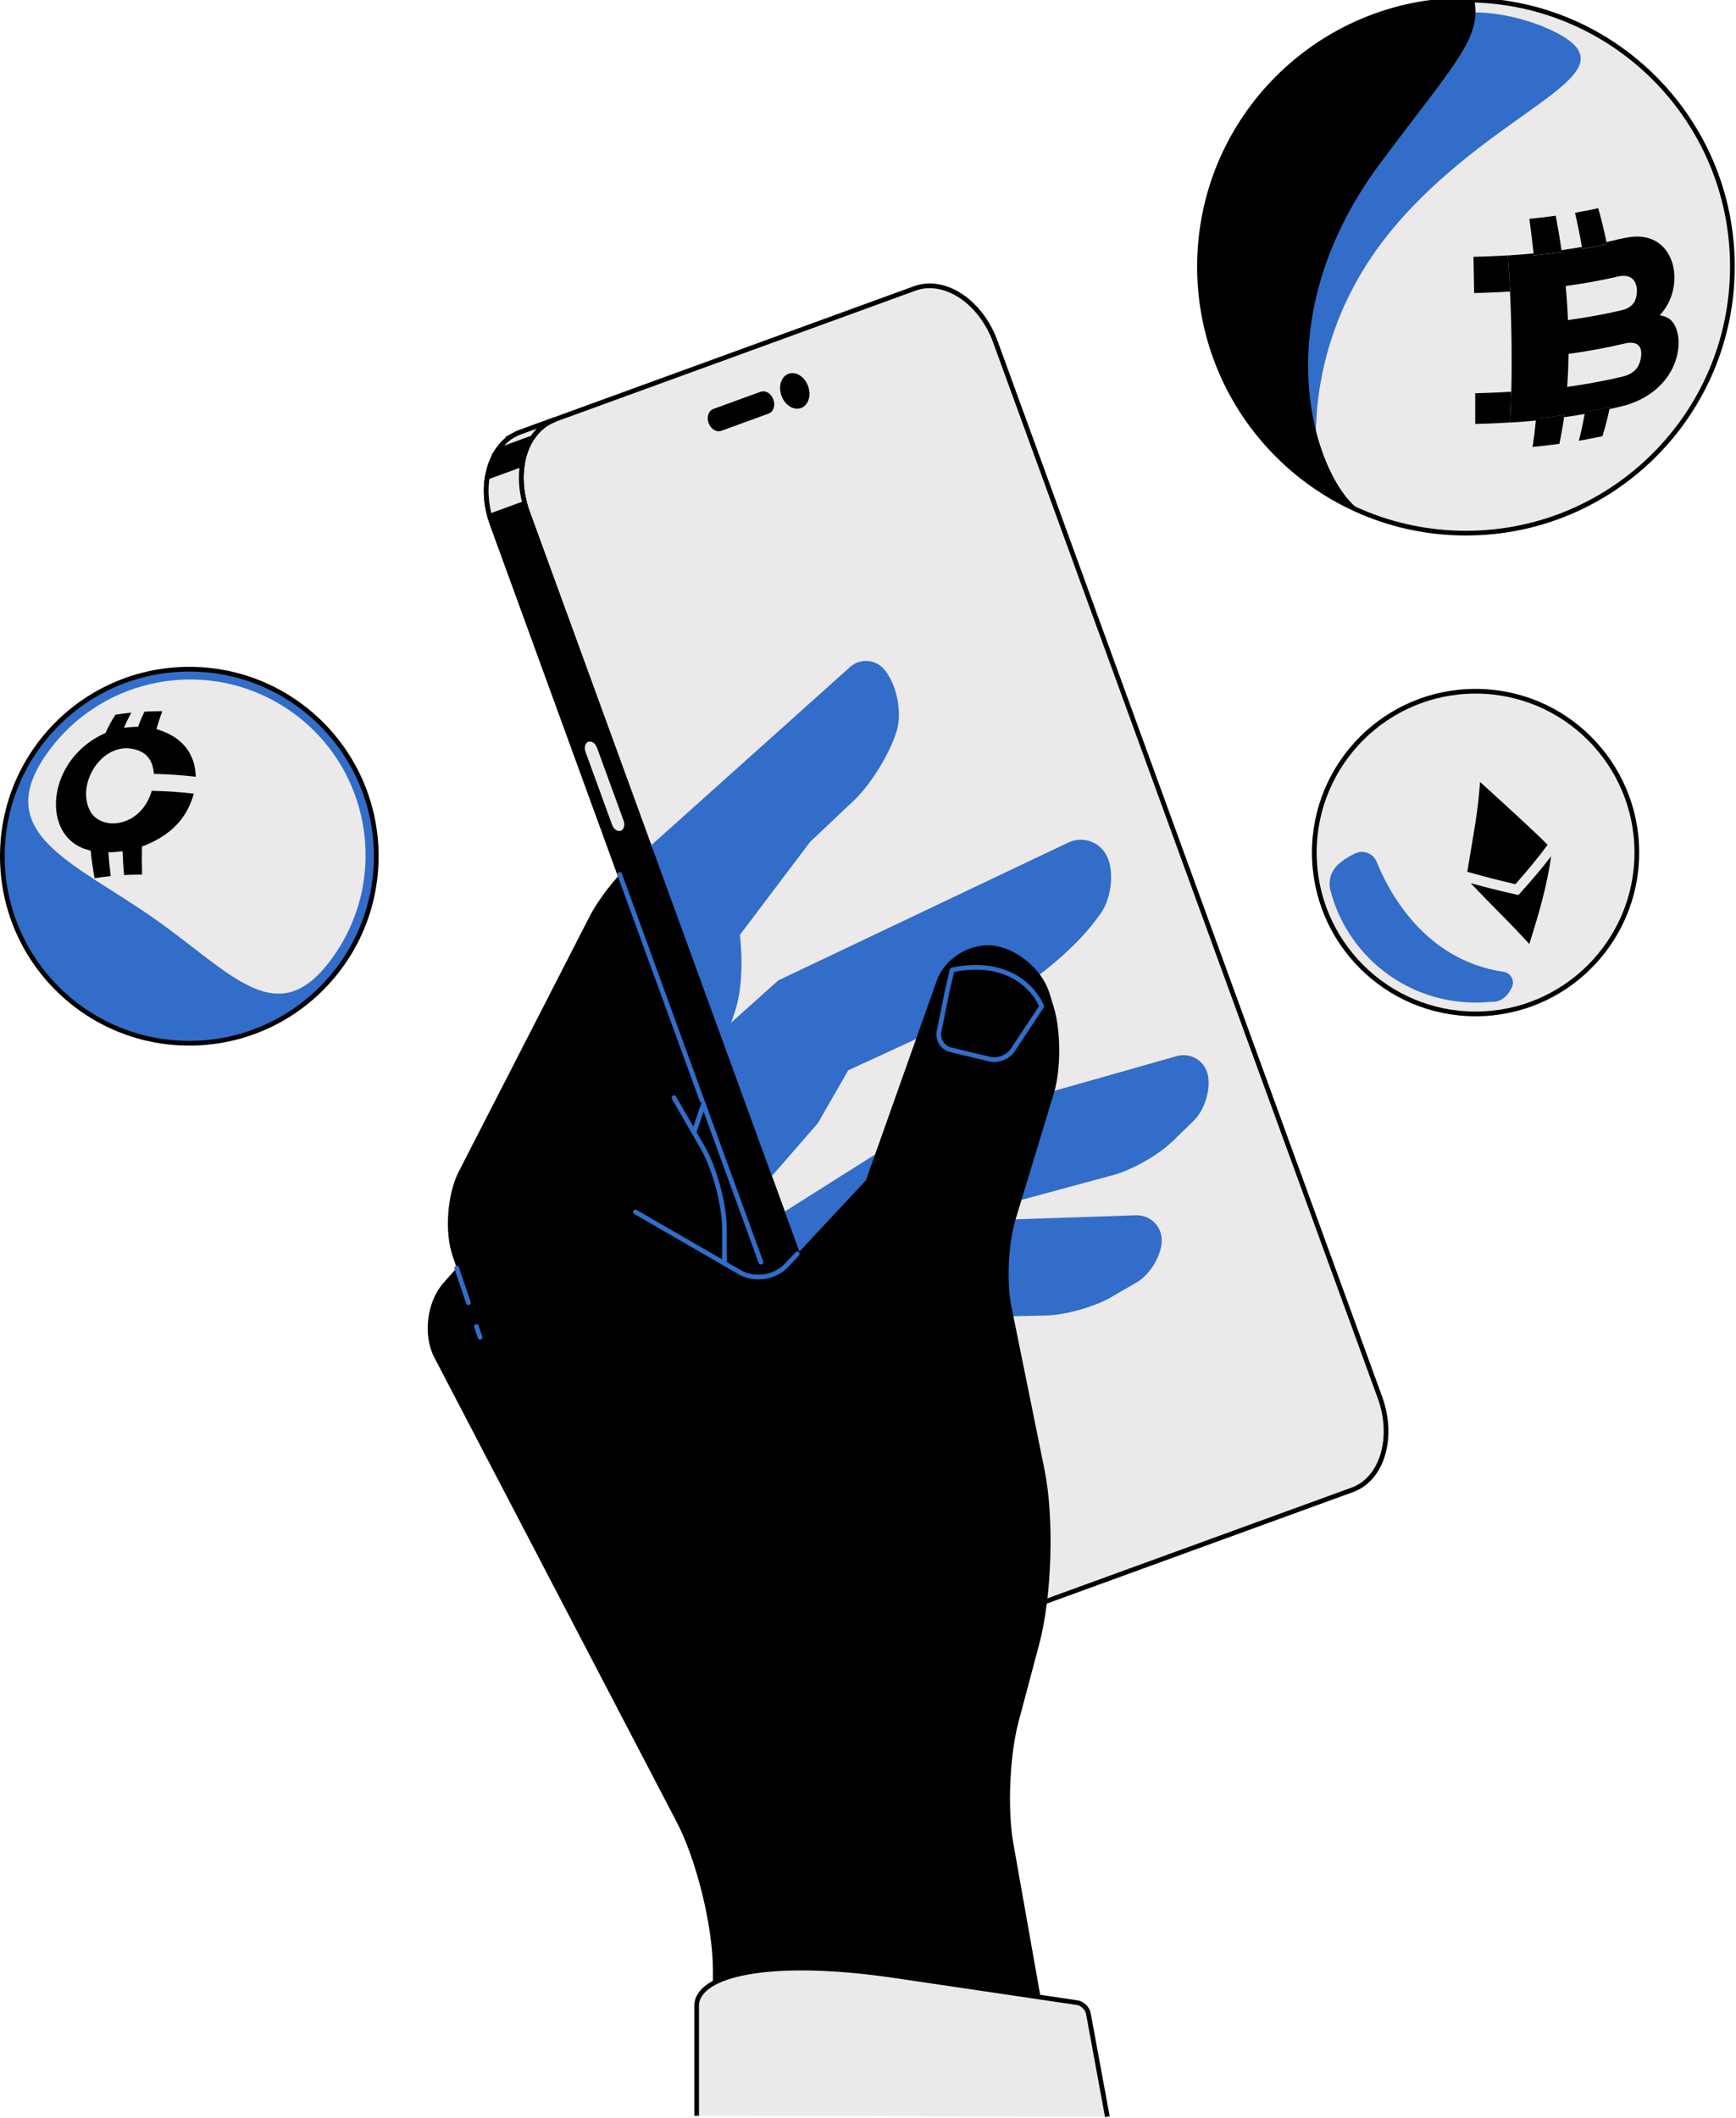
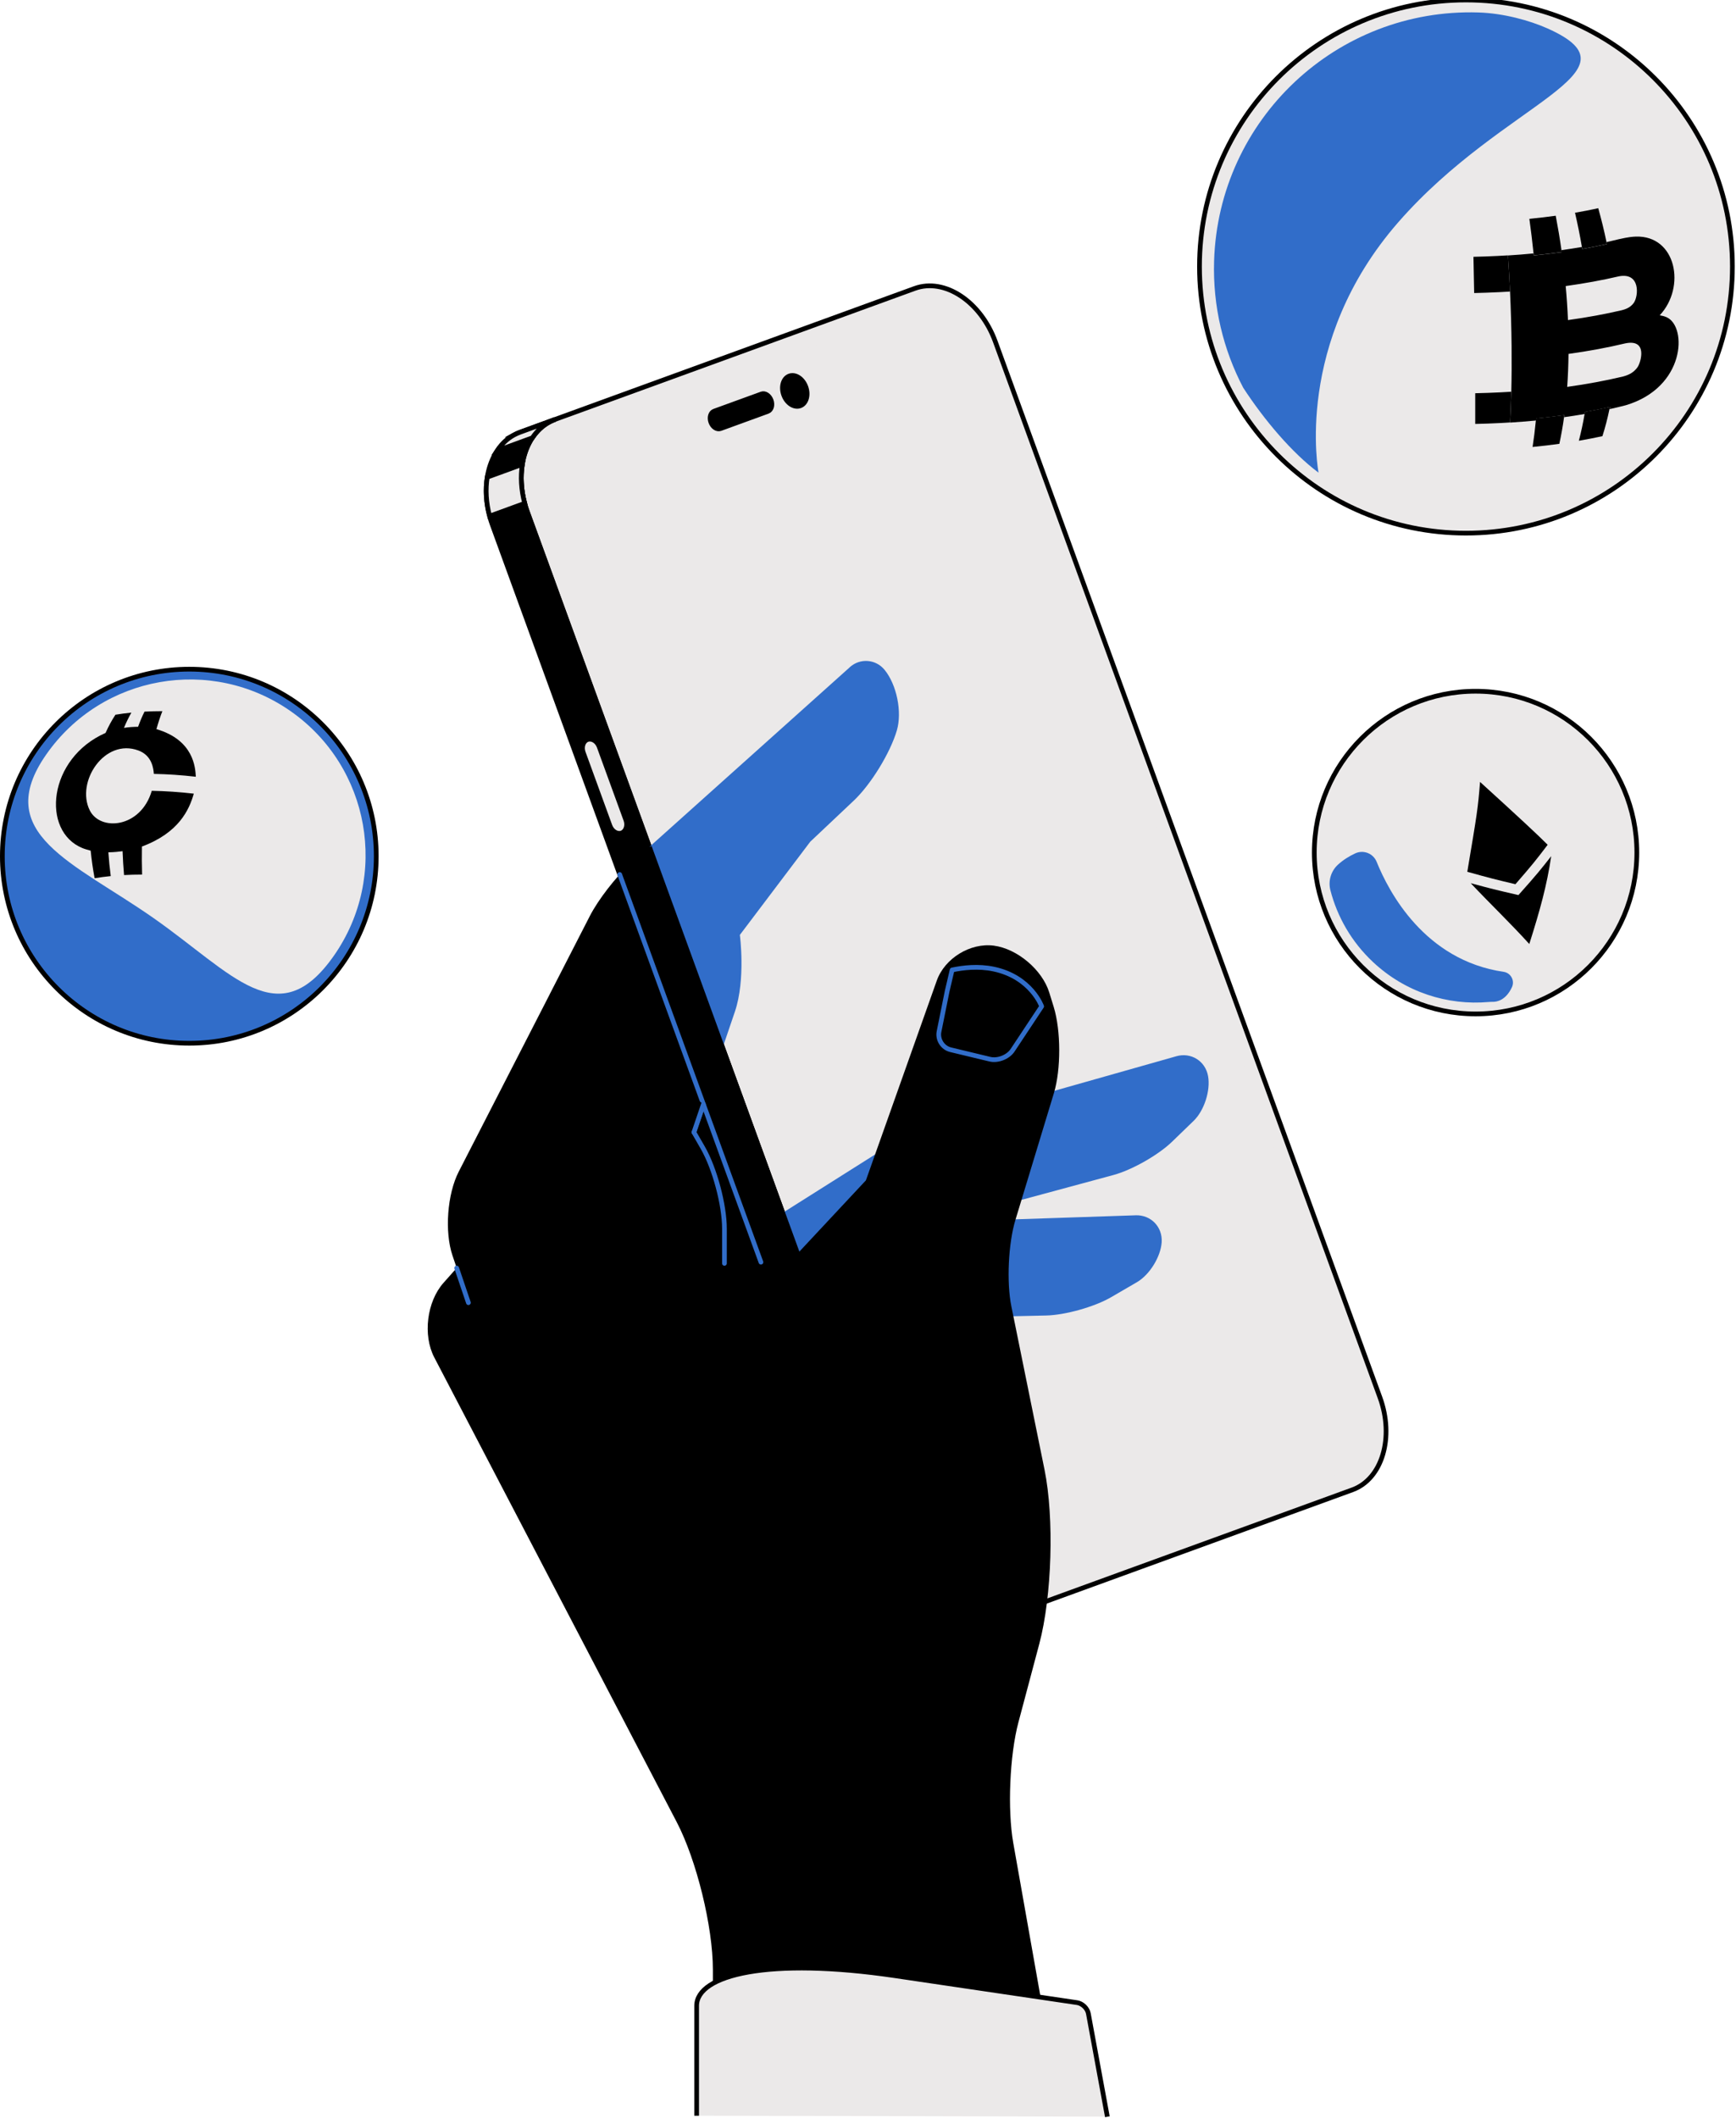
<svg xmlns="http://www.w3.org/2000/svg" width="369" height="450" viewBox="0 0 369 450" fill="none">
  <path d="M132.834 278.865L193.876 240.332L250.021 224.431C253.161 223.541 256.206 225.44 256.781 228.657C257.333 231.72 255.951 235.993 253.713 238.154L249.131 242.588C246.205 245.419 240.603 248.6 236.674 249.663L203.716 258.572L196.666 267.131L161.465 295.372L132.828 278.871L132.834 278.865Z" fill="black" />
  <path d="M161.471 295.366L179.329 286.854L188.226 280.242L222.358 279.512C226.424 279.423 232.632 277.684 236.151 275.636L241.665 272.431C244.353 270.87 246.721 267.048 246.923 263.943C247.137 260.685 244.638 258.109 241.374 258.216L183.051 260.168L141.974 273.802L161.465 295.36L161.471 295.366Z" fill="black" />
  <path d="M165.774 266.573L161.12 259.7C159.773 257.706 159.963 254.59 161.542 252.779L173.839 238.641L180.291 227.411L211.206 213.172C218.441 209.842 228.228 201.865 232.946 195.449L233.896 194.155C236.05 191.228 236.804 186.035 235.575 182.616C234.287 179.025 230.412 177.428 226.964 179.067L165.394 208.323L118.738 250.132L132.828 278.86L165.768 266.567L165.774 266.573Z" fill="black" />
  <path d="M140.568 260.97L156.207 214.94C158.521 208.12 157.257 198.653 157.257 198.653L172.219 178.847L181.49 170.098C185.116 166.679 189.229 159.966 190.63 155.188C191.781 151.27 190.6 145.477 188.013 142.32C186.149 140.046 182.825 139.791 180.635 141.756L133.713 183.809C130.876 186.355 127.131 191.21 125.392 194.599L116.947 211.058L118.745 250.138L140.568 260.97Z" fill="black" />
  <path d="M155.761 190.385L156.663 194.617" stroke="#316DC9" stroke-linecap="round" stroke-linejoin="round" />
  <path d="M161.744 260.62L164.907 265.291" stroke="#316DC9" stroke-linecap="round" stroke-linejoin="round" />
  <path d="M153.986 221.487L147.493 240.588" stroke="#316DC9" stroke-linecap="round" stroke-linejoin="round" />
  <path d="M117.962 89.132C111.623 91.441 109 100.249 112.104 108.778L193.859 333.116C196.963 341.639 204.649 346.702 210.987 344.393L287.46 316.556C293.793 314.253 296.422 305.433 293.312 296.909L211.557 72.572C208.447 64.043 200.767 58.986 194.434 61.288L117.962 89.126V89.132Z" fill="#EBE9E9" stroke="black" stroke-miterlimit="10" />
  <path d="M119.386 93.038C114.65 94.765 112.685 101.347 115.006 107.722L196.761 332.059C199.082 338.434 204.827 342.215 209.563 340.494L286.036 312.656C290.772 310.935 292.736 304.347 290.416 297.972L208.661 73.635C206.34 67.26 200.589 63.479 195.859 65.2L119.386 93.038Z" fill="#EBE9E9" />
  <path d="M109.261 92.415C109.658 92.201 110.068 92.017 110.495 91.857L117.955 89.133C117.528 89.287 117.113 89.477 116.721 89.691C111.29 92.635 109.201 100.831 112.098 108.779L193.621 332.481C193.621 332.481 194.031 333.621 194.327 334.303C197.687 342.103 204.945 346.59 210.981 344.394L203.521 347.118C197.485 349.314 190.226 344.821 186.867 337.028C186.701 336.642 186.398 335.841 186.398 335.841L104.643 111.503C101.747 103.556 103.83 95.359 109.267 92.415H109.261Z" fill="black" stroke="black" stroke-miterlimit="10" />
  <path d="M133.001 174.223C133.428 175.398 133.025 176.633 132.111 176.965C131.191 177.297 130.093 176.615 129.666 175.44L124.004 159.906C123.576 158.731 123.98 157.497 124.894 157.164C125.814 156.832 126.912 157.514 127.339 158.69L133.001 174.223Z" fill="#EBE9E9" stroke="black" stroke-width="0.95" stroke-miterlimit="10" stroke-linecap="round" />
-   <path d="M189.022 340.885L196.482 338.161C200.251 343.497 206.032 346.203 210.987 344.399L203.527 347.123C198.571 348.928 192.796 346.227 189.022 340.885Z" fill="#EBE9E9" stroke="black" stroke-miterlimit="10" />
+   <path d="M189.022 340.885L196.482 338.161C200.251 343.497 206.032 346.203 210.987 344.399C198.571 348.928 192.796 346.227 189.022 340.885Z" fill="#EBE9E9" stroke="black" stroke-miterlimit="10" />
  <path d="M109.261 92.415C109.659 92.201 110.068 92.017 110.495 91.857L117.956 89.132C117.528 89.287 117.113 89.477 116.721 89.69C115.285 90.468 114.098 91.619 113.16 93.026L105.7 95.75C106.638 94.344 107.831 93.192 109.261 92.415Z" fill="#EBE9E9" stroke="black" stroke-miterlimit="10" />
  <path d="M167.78 79.896C169.08 79.421 170.653 80.454 171.288 82.205C171.923 83.956 171.389 85.76 170.089 86.229C168.789 86.704 167.216 85.665 166.581 83.921C165.946 82.169 166.48 80.371 167.78 79.896Z" fill="black" stroke="black" stroke-miterlimit="10" />
  <path d="M163.21 87.41L153.144 91.073C152.385 91.346 151.471 90.746 151.097 89.719C150.723 88.693 151.037 87.648 151.797 87.369L161.863 83.707C162.623 83.434 163.537 84.033 163.911 85.054C164.284 86.075 163.97 87.132 163.21 87.405" fill="black" />
  <path d="M163.21 87.41L153.144 91.073C152.385 91.346 151.471 90.746 151.097 89.719C150.723 88.693 151.037 87.648 151.797 87.369L161.863 83.707C162.623 83.434 163.537 84.033 163.911 85.054C164.284 86.075 163.97 87.132 163.21 87.405" stroke="black" stroke-miterlimit="10" />
  <path d="M111.534 106.944L104.074 109.668C103.302 106.802 103.154 103.953 103.569 101.388L111.029 98.664C110.614 101.228 110.762 104.077 111.534 106.944Z" fill="#EBE9E9" stroke="black" stroke-miterlimit="10" />
  <path d="M131.725 185.815L161.744 268.188" stroke="#316DC9" stroke-linecap="round" stroke-linejoin="round" />
  <path d="M180.64 141.756C182.83 139.791 186.148 140.046 188.018 142.32C190.605 145.477 191.786 151.264 190.635 155.188C189.234 159.972 185.115 166.679 181.495 170.098L172.224 178.847L157.262 198.653C157.262 198.653 158.526 208.12 156.212 214.94L153.594 222.639L138.039 179.945L180.646 141.762L180.64 141.756Z" fill="#316DC9" />
  <path d="M241.374 258.222C244.638 258.115 247.131 260.691 246.923 263.95C246.721 267.054 244.353 270.87 241.665 272.437L236.151 275.643C232.631 277.684 226.423 279.429 222.358 279.518L188.226 280.249L179.329 286.861L177.347 287.804L168.984 264.852L183.056 260.181L241.38 258.228L241.374 258.222Z" fill="#316DC9" />
-   <path d="M165.4 208.328L226.97 179.072C230.412 177.434 234.287 179.031 235.581 182.622C236.81 186.041 236.056 191.234 233.902 194.16L232.952 195.454C228.228 201.871 218.447 209.848 211.212 213.178L180.296 227.417L173.845 238.647L163.69 250.322L152.58 219.831L165.411 208.334L165.4 208.328Z" fill="#316DC9" />
  <path d="M250.027 224.431C253.167 223.541 256.212 225.44 256.787 228.657C257.339 231.72 255.956 235.993 253.719 238.154L249.137 242.588C246.211 245.419 240.608 248.6 236.679 249.663L203.722 258.572L196.671 267.131L175.887 283.804L166.373 257.7L193.876 240.338L250.021 224.437L250.027 224.431Z" fill="#316DC9" />
  <path d="M138.039 179.939L177.347 287.804" stroke="black" stroke-miterlimit="10" />
  <path d="M149.518 234.635L147.494 240.588L149.376 243.853C151.91 248.257 153.987 256.015 153.987 261.095V268.443L157.335 270.378C160.35 272.117 164.759 271.459 167.133 268.918L184.054 250.803L199.123 208.353C200.809 203.604 206.269 200.269 211.26 200.933C216.252 201.598 221.546 206.079 223.029 210.893L223.973 213.95C225.522 218.989 225.54 227.239 224.009 232.284L215.836 259.202C214.323 264.188 213.931 272.45 214.97 277.56L222.02 312.277C224.104 322.528 223.599 339.182 220.911 349.285L216.471 365.963C214.613 372.949 214.121 384.488 215.379 391.605L224.917 445.433H151.53V418.528C151.53 409.37 148.064 395.237 143.826 387.123L92.31 288.428C89.841 283.698 90.726 276.569 94.269 272.58L97.076 269.423L96.18 266.776C94.471 261.724 95.064 253.706 97.504 248.957L116.959 211.047L149.524 234.629L149.518 234.635Z" fill="black" />
  <path d="M147.494 240.588L149.376 243.852C151.91 248.256 153.987 256.014 153.987 261.095V268.443" stroke="#316DC9" stroke-linecap="round" stroke-linejoin="round" />
-   <path d="M135.061 257.516L157.329 270.372C160.344 272.111 164.753 271.453 167.128 268.912L169.46 266.413" stroke="#316DC9" stroke-linecap="round" stroke-linejoin="round" />
  <path d="M99.563 276.794L97.07 269.434" stroke="#316DC9" stroke-linecap="round" stroke-linejoin="round" />
-   <path d="M102.05 284.155L101.272 281.852" stroke="#316DC9" stroke-linecap="round" stroke-linejoin="round" />
-   <path d="M143.269 233.246L147.495 240.588" stroke="#316DC9" stroke-linecap="round" stroke-linejoin="round" />
  <path d="M201.325 210.614L199.598 219.191C199.254 220.906 200.363 222.639 202.061 223.049L210.4 225.055C212.097 225.465 214.281 224.61 215.243 223.15L221.415 213.837C221.415 213.837 219.195 207.587 211.201 205.907C207.919 205.219 204.696 205.604 202.381 206.097L201.325 210.614Z" stroke="#316DC9" stroke-linecap="round" stroke-linejoin="round" />
  <path d="M149.518 234.635L147.494 240.588" stroke="#316DC9" stroke-linecap="round" stroke-linejoin="round" />
  <path d="M235.38 449.766L231.338 427.828C231.136 426.724 230.056 425.686 228.946 425.52L190.309 419.81C163.412 415.833 148.076 419.566 148.076 426.196V449.546" fill="#EBE9E9" />
  <path d="M235.38 449.766L231.338 427.828C231.136 426.724 230.056 425.686 228.946 425.52L190.309 419.81C163.412 415.833 148.076 419.566 148.076 426.196V449.546" stroke="black" stroke-miterlimit="10" />
  <path d="M40.237 221.667C62.183 221.667 79.974 203.875 79.974 181.927C79.974 159.979 62.183 142.188 40.237 142.188C18.291 142.188 0.5 159.979 0.5 181.927C0.5 203.875 18.291 221.667 40.237 221.667Z" fill="#316DC9" />
  <path d="M70.965 203.077C59.152 219.956 49.505 206.879 32.627 195.065C15.749 183.251 -1.971 177.174 9.842 160.295C21.656 143.416 44.915 139.308 61.793 151.122C78.671 162.936 82.778 186.198 70.965 203.077Z" fill="#EBE9E9" />
  <path d="M41.187 168.634C38.125 168.28 35.131 168.084 32.26 168.029C29.944 175.946 21.309 176.707 19.068 172.164C16.088 166.108 22.225 156.786 29.428 159.467C32.361 160.554 32.613 163.379 32.708 164.438C35.573 164.492 38.56 164.689 41.622 165.042C41.52 163.12 41.208 157.261 33.251 154.925C33.645 153.52 34.065 152.25 34.514 151.109C33.217 151.109 31.947 151.143 30.718 151.205C30.23 152.182 29.775 153.255 29.347 154.43C29.075 154.43 28.566 154.43 27.86 154.484C27.283 154.532 26.916 154.572 26.346 154.66C26.835 153.486 27.364 152.4 27.928 151.415C26.753 151.53 25.62 151.687 24.54 151.863C23.773 153.024 23.067 154.314 22.436 155.733C10.188 161.117 8.694 176.598 17.527 180.203C18.036 180.414 18.742 180.604 19.272 180.746C19.469 182.715 19.747 184.678 20.114 186.606C21.214 186.423 22.354 186.266 23.542 186.151C23.318 184.481 23.148 182.797 23.033 181.1C24.35 181.079 25.389 180.95 26.054 180.862C26.115 182.566 26.224 184.257 26.367 185.934C27.609 185.866 28.892 185.832 30.202 185.832C30.148 183.863 30.134 181.874 30.168 179.871C38.03 176.951 40.23 172.042 41.201 168.606L41.187 168.634Z" fill="black" />
  <path d="M40.237 221.667C62.183 221.667 79.974 203.875 79.974 181.927C79.974 159.979 62.183 142.188 40.237 142.188C18.291 142.188 0.5 159.979 0.5 181.927C0.5 203.875 18.291 221.667 40.237 221.667Z" stroke="black" stroke-linecap="round" stroke-linejoin="round" />
  <path d="M313.644 215.437C294.712 215.437 279.365 200.089 279.365 181.156C279.365 162.223 294.712 146.875 313.644 146.875C332.575 146.875 347.922 162.223 347.922 181.156C347.922 200.089 332.575 215.437 313.644 215.437Z" fill="#EBE9E9" stroke="black" stroke-linecap="round" stroke-linejoin="round" />
  <path d="M288.055 181.332C289.807 180.51 291.891 181.332 292.618 183.124C295.197 189.52 302.828 204.043 319.604 206.494C321.139 206.718 322.028 208.362 321.37 209.767C320.053 212.598 318.097 212.877 317.35 212.87C317.052 212.87 316.739 212.876 316.441 212.904C307.71 213.671 298.707 210.867 291.817 204.389C287.261 200.112 284.247 194.802 282.787 189.167C282.278 187.198 282.896 185.1 284.389 183.729C285.543 182.669 286.86 181.888 288.049 181.332H288.055Z" fill="#316DC9" />
  <path d="M322.117 187.878C325.675 183.783 326.476 182.785 328.967 179.499C327.225 177.716 322.434 173.264 314.595 166.144C314.153 171.746 313.984 172.764 311.886 185.236C316.774 186.601 317.629 186.812 322.117 187.878Z" fill="black" />
  <path d="M325.063 200.581C327.324 193.452 328.811 188.116 329.721 181.917C327.616 184.605 326.747 185.719 322.755 190.186C317.908 189.073 316.774 188.788 312.612 187.661C316.713 192.013 321.044 196.148 325.063 200.581Z" fill="black" />
  <path d="M311.597 113.281C342.876 113.281 368.233 87.922 368.233 56.641C368.233 25.359 342.876 0 311.597 0C280.317 0 254.96 25.359 254.96 56.641C254.96 87.922 280.317 113.281 311.597 113.281Z" fill="#EBE9E9" stroke="black" stroke-linecap="round" stroke-linejoin="round" />
  <path d="M297.203 47.235C319.743 21.415 349.855 15.369 328.932 6.04C325.082 4.328 319.564 2.813 314.244 2.648C284.157 1.706 259.008 25.336 258.066 55.419C257.761 65.143 260.039 74.352 264.258 82.39C268.719 89.238 274.644 96.245 280.269 100.432C280.269 100.432 274.86 72.825 297.203 47.235Z" fill="#316DC9" />
-   <path d="M313.366 0.032C282.101 -0.948 255.966 23.604 254.992 54.871C254.229 79.227 268.96 100.464 290.291 109.125V109.113C281.389 105.46 266.377 70.794 293.499 34.519C309.28 13.409 314.944 8.07 313.372 0.025L313.366 0.032Z" fill="black" />
  <path d="M333.119 82.199C333.278 79.965 333.373 77.629 333.399 75.198C337.732 74.6 341.773 73.843 345.445 72.964C350.313 71.952 348.748 76.955 348.149 77.897C347.201 79.392 345.693 79.806 344.968 80.003C341.353 80.868 337.382 81.613 333.119 82.205M333.284 68.007C333.182 65.595 333.023 63.183 332.8 60.783C336.841 60.223 340.615 59.53 344.07 58.721C348.728 57.799 348.296 62.928 347.265 64.366C346.495 65.436 345.368 65.741 344.764 65.906C341.245 66.734 337.395 67.44 333.278 68.013M344.217 50.798C343.326 51.021 342.409 51.237 341.474 51.447C341.506 51.587 341.531 51.727 341.563 51.874C339.883 52.243 338.133 52.586 336.313 52.905C336.288 52.765 336.262 52.618 336.243 52.478C334.837 52.72 333.392 52.943 331.903 53.153C331.922 53.293 331.941 53.439 331.967 53.579C330.039 53.846 328.053 54.082 326.01 54.279C325.998 54.133 325.979 53.993 325.966 53.846C324.19 54.018 322.377 54.165 320.525 54.279C320.703 56.825 320.849 59.39 320.97 61.967C321.149 65.849 321.263 69.744 321.301 73.614C321.333 77.005 321.314 80.226 321.238 83.255C321.18 85.546 321.091 87.723 320.977 89.791C322.848 89.67 324.68 89.524 326.469 89.352C326.481 89.206 326.494 89.059 326.507 88.913C328.569 88.716 330.573 88.474 332.52 88.206C332.501 88.353 332.482 88.499 332.463 88.645C333.959 88.436 335.422 88.213 336.841 87.965C336.867 87.818 336.892 87.672 336.918 87.525C338.757 87.207 340.526 86.864 342.218 86.488C342.187 86.634 342.161 86.787 342.129 86.934C343.307 86.673 344.446 86.399 345.553 86.113C358.236 82.345 358.656 69.49 354.316 67.434C353.781 67.179 353.208 67.071 352.788 66.995C358.408 61 356.308 49.996 347.698 50.27C347.055 50.289 345.935 50.397 344.242 50.798" fill="black" />
  <path d="M320.525 54.26C319.806 54.305 319.087 54.349 318.355 54.381C316.624 54.47 314.899 54.528 313.194 54.566C313.251 57.118 313.302 59.689 313.347 62.266C315.122 62.228 316.917 62.164 318.717 62.075C319.475 62.037 320.226 61.993 320.97 61.948C320.849 59.371 320.703 56.8 320.525 54.26Z" fill="black" />
  <path d="M321.231 83.236C320.48 83.281 319.723 83.326 318.966 83.364C317.158 83.453 315.358 83.516 313.569 83.555C313.576 85.839 313.576 88.016 313.569 90.078C315.294 90.04 317.031 89.982 318.781 89.893C319.513 89.855 320.245 89.817 320.97 89.766C321.085 87.704 321.174 85.521 321.231 83.23" fill="black" />
  <path d="M330.681 45.841C328.867 46.089 326.997 46.312 325.075 46.496C325.412 48.902 325.711 51.352 325.966 53.828C325.978 53.974 325.997 54.114 326.01 54.261C328.053 54.063 330.045 53.828 331.967 53.56C331.947 53.414 331.928 53.274 331.903 53.134C331.553 50.671 331.139 48.24 330.681 45.847" fill="black" />
  <path d="M339.724 44.237C338.146 44.587 336.491 44.912 334.779 45.204C335.333 47.585 335.823 50.009 336.243 52.459C336.268 52.599 336.294 52.746 336.313 52.886C338.133 52.574 339.883 52.23 341.563 51.855C341.531 51.715 341.506 51.569 341.474 51.428C340.971 48.991 340.379 46.592 339.717 44.231" fill="black" />
  <path d="M332.514 88.188C330.573 88.455 328.562 88.69 326.5 88.894C326.488 89.04 326.475 89.187 326.462 89.333C326.271 91.325 326.036 93.202 325.762 94.972C327.716 94.781 329.612 94.558 331.451 94.303C331.839 92.522 332.177 90.625 332.457 88.627C332.476 88.48 332.495 88.334 332.514 88.188Z" fill="black" />
  <path d="M342.199 86.469C340.506 86.845 338.737 87.188 336.898 87.507C336.873 87.653 336.847 87.799 336.822 87.946C336.478 89.957 336.071 91.86 335.594 93.654C337.331 93.355 339.005 93.024 340.608 92.674C341.187 90.861 341.69 88.932 342.11 86.908C342.142 86.762 342.167 86.616 342.199 86.463" fill="black" />
</svg>